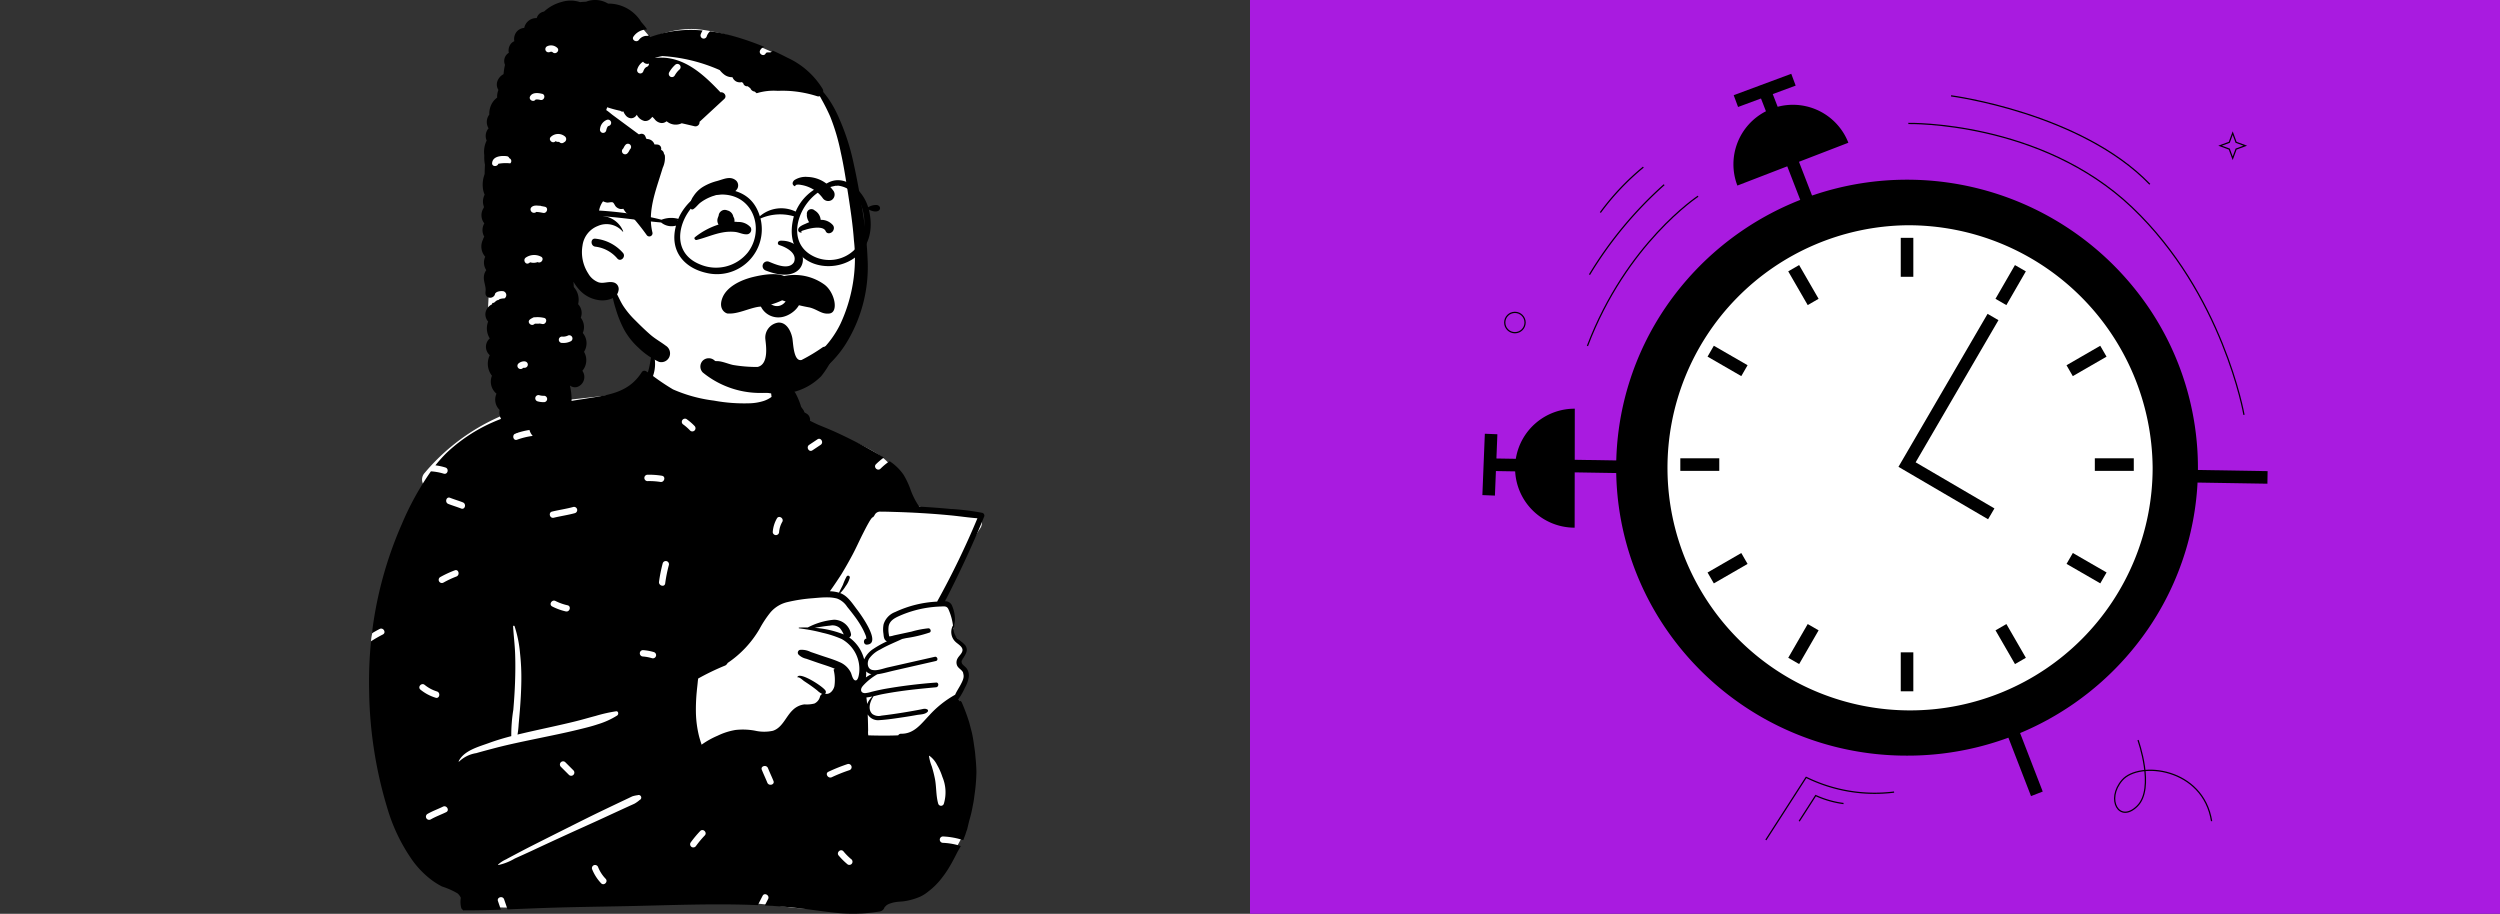
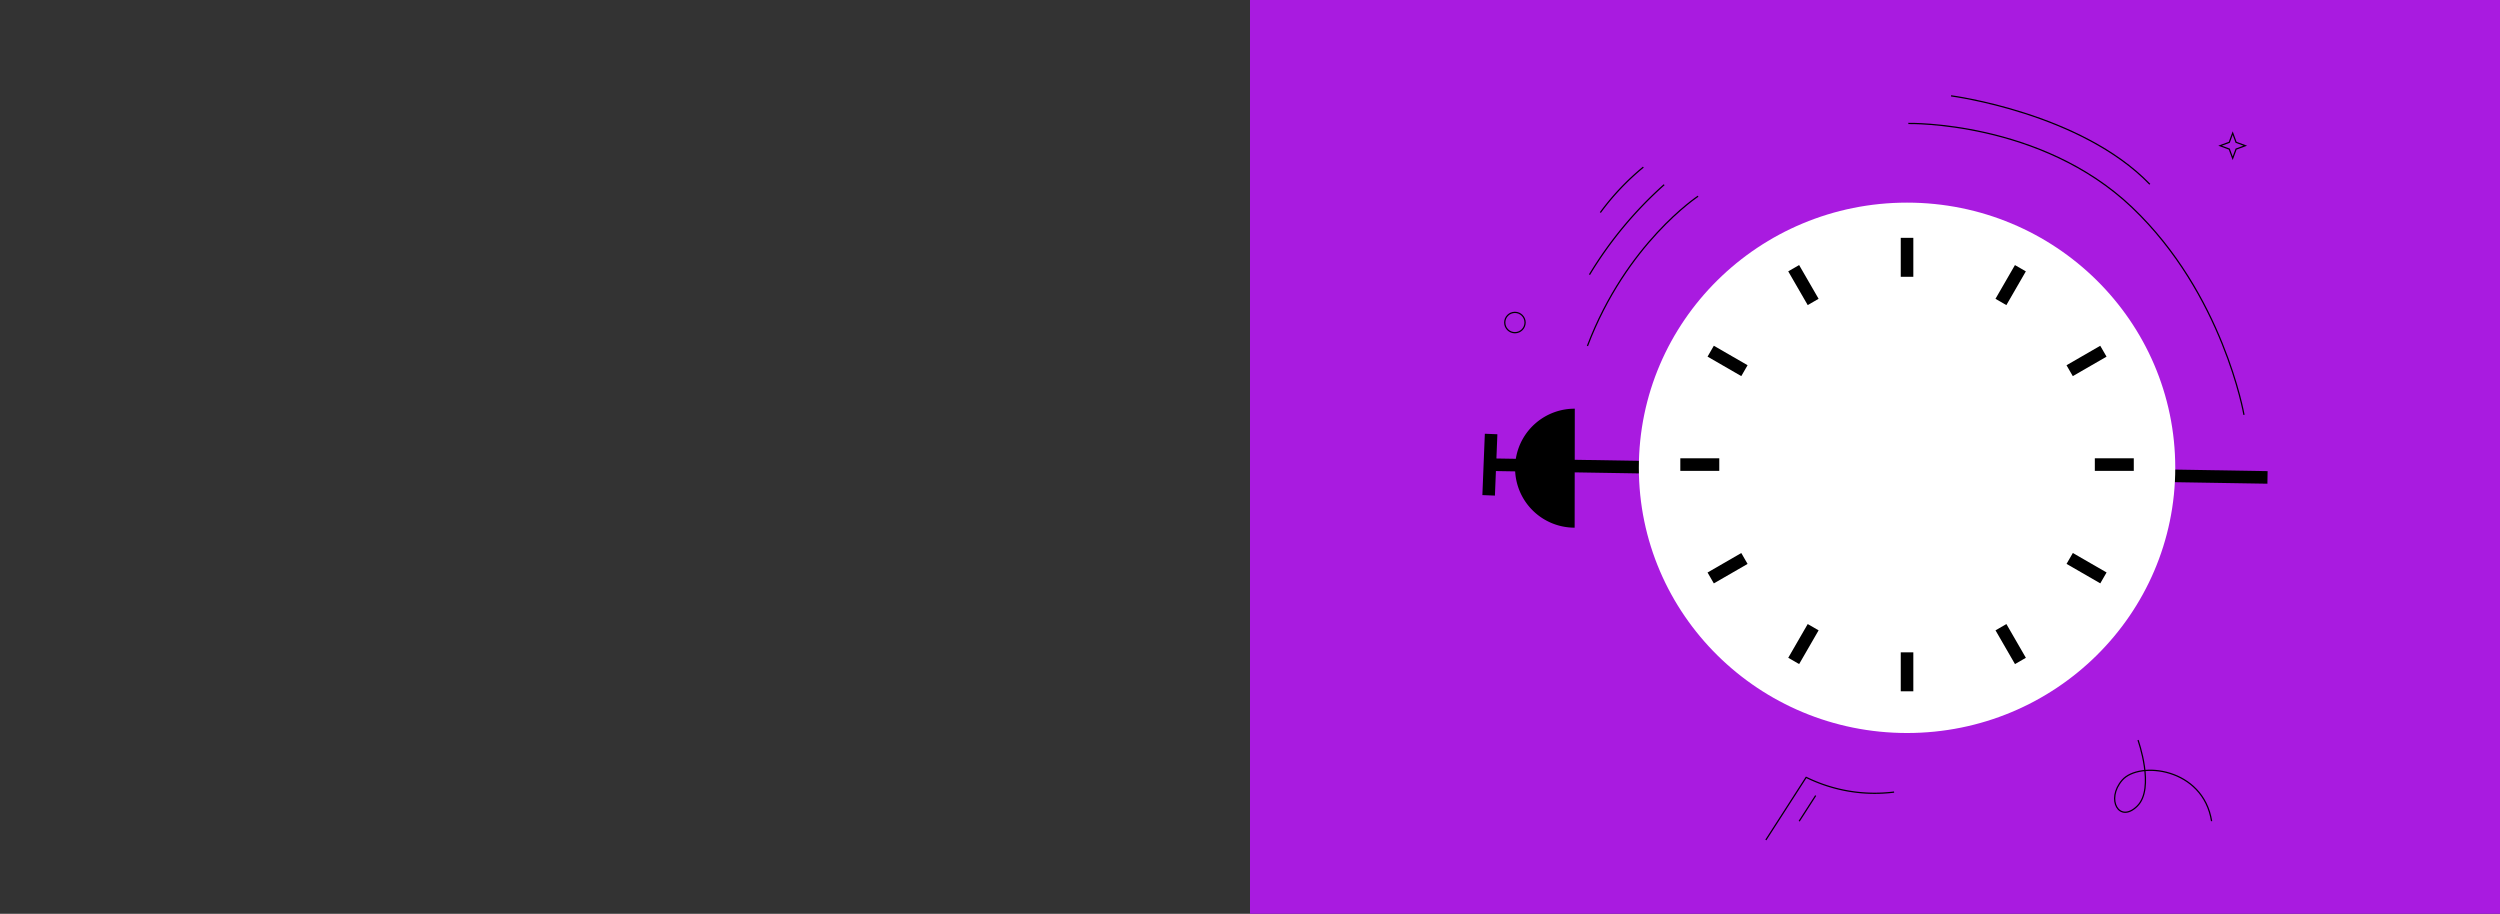
<svg xmlns="http://www.w3.org/2000/svg" width="290" height="106" viewBox="0 0 290 106">
  <rect x="0" y="0" width="290" height="106" fill="#333333" stroke="none" />
  <defs>
    <clipPath id="clip-path">
-       <rect id="Rectangle_3068" data-name="Rectangle 3068" width="145" height="106" transform="translate(-11122 -2265)" fill="#fff" stroke="#707070" stroke-width="1" />
-     </clipPath>
+       </clipPath>
  </defs>
  <g id="Groupe_3475" data-name="Groupe 3475" transform="translate(11139 2430)">
    <rect id="Rectangle_3062" data-name="Rectangle 3062" width="290" height="106" transform="translate(-11139 -2430)" fill="rgba(255,255,255,0)" />
    <rect id="Rectangle_3069" data-name="Rectangle 3069" width="145" height="106" transform="translate(-10994 -2430)" fill="#a91be0" />
    <g id="Groupe_3474" data-name="Groupe 3474" transform="translate(38 -174.436)">
      <g id="_8d2dad28849728d86507c1ca038d72d0" data-name="8d2dad28849728d86507c1ca038d72d0" transform="translate(-11019.003 -2253.304)">
        <g id="Watch">
          <g id="Groupe_3469" data-name="Groupe 3469">
-             <path id="Tracé_5279" data-name="Tracé 5279" d="M78.961,89.563,50.684,16.508l5.729-2.21a6.9,6.9,0,0,0-8.2-4.172l-.571-1.472L50.3,7.671,49.79,6.3,43.112,8.783l.507,1.367,2.659-.986.575,1.483a6.9,6.9,0,0,0-3.315,8.62l5.787-2.234L77.6,90.087l1.36-.527Z" />
            <path id="Tracé_5280" data-name="Tracé 5280" d="M105.048,52.391,24.672,51.075l.007-5.927h-.017a6.9,6.9,0,0,0-6.824,5.814l-2.251-.037.112-2.812-1.455-.058-.286,7.117,1.455.058.116-2.846,2.234.037a6.9,6.9,0,0,0,6.882,6.529h.017l.007-6.416,80.352,1.316.024-1.459Z" />
          </g>
          <g id="Groupe_3470" data-name="Groupe 3470">
            <ellipse id="Ellipse_816" data-name="Ellipse 816" cx="31.112" cy="30.762" rx="31.112" ry="30.762" transform="translate(32.109 21.245)" fill="#fff" />
-             <path id="Tracé_5281" data-name="Tracé 5281" d="M63.221,85.394A33.8,33.8,0,0,1,35.257,70.688a33.088,33.088,0,0,1,0-37.362,33.894,33.894,0,0,1,55.928,0,33.088,33.088,0,0,1,0,37.362A33.812,33.812,0,0,1,63.221,85.394Zm0-61.524A28.139,28.139,0,1,0,91.709,52.007,28.345,28.345,0,0,0,63.221,23.87Z" />
          </g>
-           <path id="Tracé_5282" data-name="Tracé 5282" d="M72.62,57.975,62.225,51.892,72.562,34.146l1.262.734L64.217,51.368l9.14,5.349Z" />
          <g id="Groupe_3471" data-name="Groupe 3471">
            <rect id="Rectangle_3098" data-name="Rectangle 3098" width="1.459" height="4.519" transform="translate(62.49 25.329)" />
            <rect id="Rectangle_3099" data-name="Rectangle 3099" width="4.519" height="1.459" transform="translate(85.003 50.902)" />
            <rect id="Rectangle_3100" data-name="Rectangle 3100" width="1.459" height="4.519" transform="translate(62.49 73.412)" />
            <rect id="Rectangle_3101" data-name="Rectangle 3101" width="4.519" height="1.459" transform="translate(36.92 50.902)" />
            <rect id="Rectangle_3102" data-name="Rectangle 3102" width="1.459" height="4.519" transform="matrix(0.866, -0.5, 0.5, 0.866, 49.438, 29.217)" />
            <rect id="Rectangle_3103" data-name="Rectangle 3103" width="4.519" height="1.459" transform="matrix(0.866, -0.5, 0.5, 0.866, 81.718, 40.108)" />
            <rect id="Rectangle_3104" data-name="Rectangle 3104" width="1.459" height="4.519" transform="matrix(0.866, -0.5, 0.5, 0.866, 73.482, 70.86)" />
            <rect id="Rectangle_3105" data-name="Rectangle 3105" width="4.519" height="1.459" transform="matrix(0.866, -0.5, 0.5, 0.866, 40.079, 64.151)" />
            <rect id="Rectangle_3106" data-name="Rectangle 3106" width="1.459" height="4.519" transform="matrix(0.5, -0.866, 0.866, 0.5, 40.079, 39.109)" />
            <rect id="Rectangle_3107" data-name="Rectangle 3107" width="4.519" height="1.459" transform="matrix(0.5, -0.866, 0.866, 0.5, 73.478, 32.403)" />
            <rect id="Rectangle_3108" data-name="Rectangle 3108" width="1.459" height="4.519" transform="matrix(0.5, -0.866, 0.866, 0.5, 81.723, 63.15)" />
            <rect id="Rectangle_3109" data-name="Rectangle 3109" width="4.519" height="1.459" transform="matrix(0.5, -0.866, 0.866, 0.5, 49.439, 74.043)" />
          </g>
        </g>
        <g id="Groupe_3473" data-name="Groupe 3473">
          <g id="Groupe_3472" data-name="Groupe 3472">
            <path id="Tracé_5292" data-name="Tracé 5292" d="M38.981,20.5s-8.317,5.468-12.836,17.372" fill="none" stroke="#000" stroke-miterlimit="10" stroke-width="0.146" />
            <path id="Tracé_5293" data-name="Tracé 5293" d="M35.047,19.164A45.429,45.429,0,0,0,26.383,29.6" fill="none" stroke="#000" stroke-miterlimit="10" stroke-width="0.146" />
            <path id="Tracé_5294" data-name="Tracé 5294" d="M32.632,17.127a28.912,28.912,0,0,0-4.988,5.267" fill="none" stroke="#000" stroke-miterlimit="10" stroke-width="0.146" />
          </g>
          <path id="Tracé_5295" data-name="Tracé 5295" d="M63.371,12.061s15.349-.34,25.934,9.721,13,24.081,13,24.081" fill="none" stroke="#000" stroke-miterlimit="10" stroke-width="0.146" />
          <path id="Tracé_5296" data-name="Tracé 5296" d="M68.325,8.858s15.046,1.959,23.057,10.255" fill="none" stroke="#000" stroke-miterlimit="10" stroke-width="0.146" />
          <circle id="Ellipse_817" data-name="Ellipse 817" cx="1.18" cy="1.18" r="1.18" transform="translate(16.553 33.975)" fill="none" stroke="#000" stroke-miterlimit="10" stroke-width="0.146" />
          <path id="Tracé_5297" data-name="Tracé 5297" d="M101.389,14.247l1.064.394-1.064.394-.394,1.064-.394-1.064-1.064-.394,1.064-.394.394-1.064Z" fill="none" stroke="#000" stroke-miterlimit="10" stroke-width="0.146" />
          <path id="Tracé_5299" data-name="Tracé 5299" d="M90.012,83.589s2,5.587-.085,7.654-3.693-.765-1.748-3.009,9.381-1.442,10.371,4.76" fill="none" stroke="#000" stroke-miterlimit="10" stroke-width="0.146" />
          <path id="Tracé_5302" data-name="Tracé 5302" d="M46.842,95.177l4.675-7.266a18.018,18.018,0,0,0,10.2,1.71" fill="none" stroke="#000" stroke-miterlimit="10" stroke-width="0.146" />
-           <path id="Tracé_5303" data-name="Tracé 5303" d="M50.708,93l1.914-2.975a11.268,11.268,0,0,0,3.23.925" fill="none" stroke="#000" stroke-miterlimit="10" stroke-width="0.146" />
+           <path id="Tracé_5303" data-name="Tracé 5303" d="M50.708,93l1.914-2.975" fill="none" stroke="#000" stroke-miterlimit="10" stroke-width="0.146" />
        </g>
      </g>
    </g>
    <g id="Groupe_de_masques_20" data-name="Groupe de masques 20" transform="translate(-11 -165)" clip-path="url(#clip-path)">
      <g id="_8e7d4c18ab7c594f69f731af33af75bf" data-name="8e7d4c18ab7c594f69f731af33af75bf" transform="translate(-11102.014 -2283.768)">
        <path id="Tracé_5147" data-name="Tracé 5147" d="M79.21,77.25c-.806-3.125-1.546-4.45-2.977-5.536a15.584,15.584,0,0,0-6.143-2.493c-2.969-.519-3.053-2.063-3.8-4.544a1.076,1.076,0,0,0-1.758-.407,2.227,2.227,0,0,0-.2-.194c.063-.356-.454-1.375-.437-1.716.181-3.551-.981-5.335-3.88-6a32.5,32.5,0,0,0-5.527-.059c-2.687.743-5.332,3.1-4.928,5.944a5.257,5.257,0,0,1-2.97,2.131q-4.344.552-8.688.975a24.041,24.041,0,0,0-14.62,8.269,1.139,1.139,0,0,0-.136,1.384c-.232.993-1.536,3.4-.51,4.081-1.688,4.037-5.57,11.84-5.577,14.069-.031,9.365.981,21.555,10.22,26.737a2.634,2.634,0,0,1,.583,1.308,3.516,3.516,0,0,0,3.5,2.824c7.954.177,15.658-.794,23.613-.841a96.275,96.275,0,0,1,10.774.852,22.3,22.3,0,0,0,9.048-.852,1.185,1.185,0,0,0,1.251.5,15.733,15.733,0,0,0,7.618-4.513c.652-1.187,3.2-4.57,2.188-5.747a18.559,18.559,0,0,0-.761-11.751c.231-.678-.19-1.423,0-2.122.138-.507.49-.716.668-1.217a3.729,3.729,0,0,0-.3-2.373c-.115-.359.212-.745.3-1.111.431-1.727-.557-1.575-1.269-2.73.01,0,.2-.828.2-.824a3.33,3.33,0,0,0-.4-1.834.866.866,0,0,0-.849-.5,31.206,31.206,0,0,1,1.251-3.278,34.315,34.315,0,0,1,3.074-5.7,1.1,1.1,0,0,0-.958-1.643,48.294,48.294,0,0,1-7.586-1.1Z" fill="#fff" fill-rule="evenodd" />
        <path id="Tracé_5148" data-name="Tracé 5148" d="M71.745,92.307a11.234,11.234,0,0,0-3.232-.709c.6-.1,1.194-.206,1.8-.257a1.287,1.287,0,0,1,1.126.287,3.05,3.05,0,0,1,.448.738q-.069-.031-.14-.058Zm10.981-3.752a12.9,12.9,0,0,0-4.869,1.206,2.214,2.214,0,0,0-1.346,1.426,3.135,3.135,0,0,0-.018,1.092c.033.275.042.625.28.811a.509.509,0,0,0,.129.073,11.367,11.367,0,0,0-1.565.868,2.872,2.872,0,0,0-1.077,1.222q-.024-.08-.05-.159a4.453,4.453,0,0,0-1.689-2.384.364.364,0,0,0,.2-.435,2.012,2.012,0,0,0-1.958-1.619,8.064,8.064,0,0,0-3.047.9q-.5-.011-1.007.012a.043.043,0,0,0,0,.086c.27.034.54.072.81.116.641.1,1.281.233,1.906.4a11.982,11.982,0,0,1,2.228.728,3.986,3.986,0,0,1,2.029,3.882c-.028.246-.124.989-.465.912-.288-.065-.4-.667-.5-.889a2.525,2.525,0,0,0-1.339-1.24c-.685-.308-1.418-.516-2.127-.758q-.6-.207-1.207-.412a2.258,2.258,0,0,0-1.243-.238.338.338,0,0,0-.147.557,1.809,1.809,0,0,0,.889.472l1.29.449c.664.231,1.36.426,2.008.709l-.02.046a.09.09,0,0,0-.1.1,4.871,4.871,0,0,1,.082,1.889c-.118.475-.535,1-1.077.862a.288.288,0,0,0,.059-.336c-.214-.458-3.024-2.269-3.274-1.6-.008.024.017.042.038.038.213-.045.571.32.742.435.247.167.5.329.741.5q.4.281.782.585a2.061,2.061,0,0,0,.579.405.486.486,0,0,0-.256.3,1.206,1.206,0,0,1-.65.811,3.633,3.633,0,0,1-1.155.1,2.332,2.332,0,0,0-1.356.654c-.8.745-1.2,2.058-2.313,2.41a4.791,4.791,0,0,1-2.08-.017,7.763,7.763,0,0,0-2.245-.08,7.587,7.587,0,0,0-2.077.664,9.7,9.7,0,0,0-1.861,1.042c-.113-.35-.228-.7-.315-1.055a12.58,12.58,0,0,1-.343-2.577,21.469,21.469,0,0,1,.092-2.482c.035-.412.091-.821.126-1.233.009-.1.028-.214.042-.325A28.439,28.439,0,0,1,58.059,96l.008,0,.1-.042,0-.006a.637.637,0,0,0,.252-.28,12.078,12.078,0,0,0,3.7-3.947,12.328,12.328,0,0,1,1.285-1.94,3.692,3.692,0,0,1,2-1.185,18.708,18.708,0,0,1,2.871-.437c.526-.042,1.114-.106,1.687-.1a4.445,4.445,0,0,1,1.149.136,2.4,2.4,0,0,1,1.175.958q.482.585.933,1.194a11.4,11.4,0,0,1,.779,1.207,7.258,7.258,0,0,1,.375.777,2.246,2.246,0,0,1,.111.3c.023.1-.019.2.091.2-.458.007-.453.738,0,.711,1.78-.1-.769-3.58-1.142-4.064-.528-.686-1.072-1.581-1.917-1.9l-.037-.013a4.351,4.351,0,0,0,.626-.8,2.848,2.848,0,0,0,.482-.974.2.2,0,0,0-.365-.153,6.455,6.455,0,0,0-.423.948c-.144.315-.32.611-.458.928a4.232,4.232,0,0,0-1.061-.165c.463-.627,1.254-1.836,1.349-1.992q.657-1.084,1.253-2.2c.43-.8.8-1.642,1.212-2.456.234-.461.469-.926.729-1.374a3.959,3.959,0,0,1,.295-.447,1,1,0,0,1,.073-.077l.075-.042c.15-.086.2-.286.308-.412a.709.709,0,0,1,.619-.231c.539-.006,1.081.016,1.62.031q1.547.043,3.091.136,1.726.1,3.447.268c1.015.1,2.03.255,3.045.331a96.505,96.505,0,0,1-4.627,9.575.4.4,0,0,0-.038.094Zm-7.63,8.42a3.812,3.812,0,0,0-.638.373,3.806,3.806,0,0,0,.032-.7,1.12,1.12,0,0,0,.605.326Zm9.468-5.622a.046.046,0,0,0-.038.026,1.568,1.568,0,0,0,.322,1.837c.262.259.835.551.816.976-.016.344-.39.633-.55.916a.937.937,0,0,0-.085.841c.153.367.579.513.724.874.185.458-.115,1.01-.326,1.408-.2.369-.449.738-.618,1.128a11.86,11.86,0,0,0-3,2.388c-.949.994-1.763,2.163-3.27,2.134a.376.376,0,0,0-.334.186q-.63.028-1.26.03-1.106.007-2.211-.027a2.246,2.246,0,0,1-.017-.571c-.009-.486-.014-.97-.034-1.455l-.017-.406a1.4,1.4,0,0,0,1.372.665c.948-.056,1.9-.211,2.841-.35.494-.073.988-.156,1.481-.245.4-.072.976-.054,1.258-.378a.17.17,0,0,0-.034-.265c-.28-.138-.457-.061-.764,0q-1.645.316-3.3.552c-.414.058-.829.115-1.244.161a1.274,1.274,0,0,1-1.063-.181c-.589-.551-.259-1.475.114-2.031a.035.035,0,0,0,0-.03c.351-.083.7-.178,1.051-.246q1.009-.192,2.026-.336c1.392-.2,2.793-.33,4.192-.462.346-.034.35-.579,0-.546a59.574,59.574,0,0,0-6.013.746q-.746.144-1.482.328a3.294,3.294,0,0,1-.724.15h-.044c-.476-.014-.545-.422-.284-.762.032-.042.066-.083.1-.123a6.8,6.8,0,0,1,1.631-1.3c.664-.091,1.327-.292,1.978-.44q2.409-.549,4.82-1.1c.315-.072.181-.557-.134-.486l-3.66.829L77,96.191c-.357.08-.8.242-1.222.3a1.633,1.633,0,0,1-.589-.01c-.585-.139-.615-.87-.362-1.3a3.34,3.34,0,0,1,1.291-1.07c.822-.48,1.7-.825,2.55-1.222l.455-.1a15.4,15.4,0,0,0,2.719-.645c.248-.105.113-.5-.133-.492a10.759,10.759,0,0,0-1.947.379l-2.044.442a2.445,2.445,0,0,1-.534.116c-.039-.019-.052-.154-.066-.242a3.069,3.069,0,0,1-.027-.892c.1-.657.648-.966,1.2-1.218a12.786,12.786,0,0,1,3.936-1.053q.465-.048.933-.063c.367-.011.669-.076.855.286a6.538,6.538,0,0,1,.549,1.952ZM82.849,112c-.269-.931-.2-1.925-.38-2.874q-.148-.735-.367-1.454a5.49,5.49,0,0,1-.327-1.2.035.035,0,0,1,.052-.03,2.9,2.9,0,0,1,.888,1.056,7.072,7.072,0,0,1,.616,1.39A4.584,4.584,0,0,1,83.5,112,.341.341,0,0,1,82.849,112ZM74.535,99.672a5.71,5.71,0,0,0,.682-.116,2.6,2.6,0,0,0-.619.877q-.03-.381-.08-.76h.018ZM72.35,119.047a7.822,7.822,0,0,1-1.033-1.017c-.334-.339.189-.863.523-.523a6.99,6.99,0,0,0,.884.9.378.378,0,0,1,.133.506A.373.373,0,0,1,72.35,119.047Zm-2.236-10.757a20.019,20.019,0,0,1,2.217-.889.37.37,0,0,1,.2.713,18.377,18.377,0,0,0-2.041.815c-.433.187-.809-.451-.373-.639Zm-7.729-.222c-.179-.441.537-.632.713-.2.2.5.436.99.639,1.491.179.441-.536.632-.713.2C62.821,109.059,62.589,108.571,62.386,108.069Zm-7.628,8.822a.378.378,0,0,1-.506.133.373.373,0,0,1-.133-.506,12.966,12.966,0,0,1,1.122-1.353c.335-.339.857.184.523.523A11.657,11.657,0,0,0,54.757,116.891Zm-1.091-49.5a6.606,6.606,0,0,1,.926.8.37.37,0,0,1-.523.523,5.6,5.6,0,0,0-.776-.688.37.37,0,1,1,.373-.639Zm11.1,11.9a2.821,2.821,0,0,0-.375,1.2.37.37,0,0,1-.739,0,3.685,3.685,0,0,1,.476-1.571C64.339,78.5,64.977,78.87,64.765,79.3Zm4.072-9.559c.4-.265.767.376.373.639l-.958.639c-.4.265-.767-.376-.373-.639ZM51.175,86.449c-.068.47-.78.269-.713-.2a16.872,16.872,0,0,1,.426-2.13.37.37,0,0,1,.713.2A16.88,16.88,0,0,0,51.175,86.449Zm-2.592,8.472a.37.37,0,0,1,0-.739,5.788,5.788,0,0,1,1.269.226.37.37,0,0,1-.2.713A4.908,4.908,0,0,0,48.583,94.921Zm-.957,17.067c-.163.08-.331.151-.5.227q-1.53.7-3.057,1.407c-1.377.638-2.765,1.253-4.145,1.884q-2.111.965-4.214,1.95c-.661.308-1.326.606-1.99.906a6.323,6.323,0,0,1-1.894.748c-.032,0-.043-.038-.024-.059a3.409,3.409,0,0,1,.921-.6c.316-.178.638-.345.959-.515.668-.354,1.338-.706,2.013-1.048q2.025-1.025,4.056-2.04c1.38-.691,2.758-1.387,4.15-2.054q1.516-.726,3.035-1.445c.154-.073.306-.151.463-.217a3.543,3.543,0,0,1,.583-.122.3.3,0,0,1,.234.555A3.694,3.694,0,0,1,47.626,111.988Zm-4.936,7.584a.372.372,0,0,1,.258-.455.382.382,0,0,1,.455.258,4.171,4.171,0,0,0,.863,1.328c.332.342-.191.865-.523.523A5.12,5.12,0,0,1,42.69,119.572ZM39.059,107.7a.37.37,0,0,1,.522-.523l.958.958a.37.37,0,0,1-.523.523l-.958-.958Zm-9.831-1.563a3.7,3.7,0,0,0-1.962.975c-.023.029-.061-.008-.048-.037.6-1.247,2.326-1.684,3.52-2.121.844-.309,1.71-.565,2.584-.794a18.378,18.378,0,0,1,.237-3.058c.09-1.059.162-2.122.2-3.184.038-1.084.048-2.175.012-3.26s-.175-2.147-.237-3.224c-.006-.1.139-.109.171-.023a13.868,13.868,0,0,1,.636,3.16,25.907,25.907,0,0,1,.147,3.259c-.016,1.122-.081,2.242-.171,3.361-.043.53-.092,1.06-.139,1.59a9.914,9.914,0,0,1-.134,1.2c.527-.129,1.055-.252,1.582-.371,1.679-.379,3.365-.731,5.037-1.141.821-.2,1.629-.442,2.447-.656a17.384,17.384,0,0,1,2.371-.536c.282-.032.318.354.131.485a9.107,9.107,0,0,1-2.236,1.017c-.744.253-1.518.436-2.28.623-1.591.391-3.2.711-4.8,1.045s-3.205.663-4.788,1.074c-.762.2-1.522.4-2.278.619ZM25.453,86.35a.37.37,0,0,1-.373-.639,12.4,12.4,0,0,1,1.685-.783c.443-.177.633.538.2.713A11.077,11.077,0,0,0,25.453,86.35Zm-1.49,27.478a.37.37,0,0,1-.373-.638c.577-.336,1.211-.559,1.81-.852.426-.209.8.429.373.639-.6.293-1.232.517-1.81.852Zm-.67-15.6a4.26,4.26,0,0,0,1.434.757c.437.174.246.888-.2.713a5.206,5.206,0,0,1-1.76-.947C22.425,98.425,22.948,97.9,23.293,98.231Zm4.415-21.183c.439.172.247.887-.2.713-.491-.193-1-.34-1.49-.533-.439-.172-.247-.887.2-.713.491.193,1,.339,1.49.532ZM35.5,68.634c.466-.079.665.634.2.713a8.663,8.663,0,0,0-1.7.426c-.445.172-.636-.543-.2-.713A8.648,8.648,0,0,1,35.5,68.634Zm2.573,20.485c-.427-.21-.052-.848.373-.639a6,6,0,0,0,1.4.5c.466.1.267.812-.2.713A6.8,6.8,0,0,1,38.069,89.119ZM40.5,77.58a.37.37,0,0,1,.2.713c-.806.221-1.636.336-2.449.532-.463.112-.659-.6-.2-.713C38.863,77.916,39.693,77.8,40.5,77.58Zm10.31-3.622c.468.087.269.8-.2.713a8.22,8.22,0,0,0-1.5-.094.37.37,0,0,1,0-.739,9.279,9.279,0,0,1,1.7.119Zm33.626,3.864q-1.812-.173-3.629-.277l-.168-.01a.345.345,0,0,0-.023-.038,8.662,8.662,0,0,1-.939-1.818,9.464,9.464,0,0,0-.846-1.833,5.953,5.953,0,0,0-1.623-1.581,7.462,7.462,0,0,0-1.056.873c-.34.334-.863-.189-.523-.523a8.119,8.119,0,0,1,.917-.778c-.374-.227-.755-.441-1.127-.653q-2.091-1.194-4.28-2.205c-.677-.314-1.363-.592-2.053-.874-.372-.152-.738-.347-1.11-.522a.858.858,0,0,0-.253-.73,1.9,1.9,0,0,0-.442-.263l-.075-.027.072.022c.094.044.1.031.022-.038,0-.15-.3-.466-.367-.62a8.006,8.006,0,0,0-.654-1.573,1.821,1.821,0,0,0-2.028-.691,8.084,8.084,0,0,0-.4-2.348.026.026,0,0,0-.047-.007,3.6,3.6,0,0,0-.365,1.749,10.294,10.294,0,0,0,.075,1.748q-.072.055-.148.106a3.247,3.247,0,0,1-.766.368,5.953,5.953,0,0,1-1.591.27,19.322,19.322,0,0,1-4.192-.312,16.982,16.982,0,0,1-4.735-1.3,26.39,26.39,0,0,1-2.321-1.554,4.178,4.178,0,0,0,.068-2.591.1.1,0,0,0-.2,0c-.174.715-.225,1.435-.456,2.142l-.011.031-.216-.145a.366.366,0,0,0-.493.129c-1.6,2.516-4.123,2.66-6.778,3.109a54.008,54.008,0,0,0-8.617,1.985,18.916,18.916,0,0,0-7.246,4.264,16.826,16.826,0,0,0-1.29,1.44A6.626,6.626,0,0,1,25.685,73c.453.143.258.856-.2.713A6.566,6.566,0,0,0,24,73.444a32.759,32.759,0,0,0-3.371,6.111A44.81,44.81,0,0,0,17.16,92.227c.292-.175.59-.342.895-.5.423-.215.8.423.373.639a15.371,15.371,0,0,0-1.372.79,46.182,46.182,0,0,0-.223,5.75,48.981,48.981,0,0,0,2.122,13.648,20.54,20.54,0,0,0,2.945,6.077,10.685,10.685,0,0,0,2.125,2.176,8.438,8.438,0,0,0,1.258.792,9.152,9.152,0,0,1,1.805.8,1.486,1.486,0,0,1,.381.517,2.813,2.813,0,0,0,.044,1.155.412.412,0,0,0,.236.266c0,.033,0,.066,0,.1,0,.015.022.019.025,0l.014-.087a.349.349,0,0,0,.113.018c1.4.005,2.809-.029,4.215-.077-.108-.333-.226-.663-.339-1-.153-.452.561-.645.713-.2.132.389.271.776.394,1.166,1.506-.056,3.012-.123,4.514-.173,3.2-.107,6.393-.142,9.59-.209,4.965-.105,9.967-.321,14.941-.11.172-.365.364-.722.547-1.082.215-.425.853-.051.639.373-.127.25-.259.5-.383.747,1.007.052,2.014.122,3.017.216,1.713.161,3.41.446,5.122.624a19.085,19.085,0,0,0,5.169-.139.681.681,0,0,0,.569-.472.012.012,0,0,0,.007-.006,2.569,2.569,0,0,1,.258-.264,1.816,1.816,0,0,1,.344-.173,3.548,3.548,0,0,1,.753-.187c.283-.042.57-.046.852-.081a6.818,6.818,0,0,0,.7-.131,7.083,7.083,0,0,0,1.212-.4,4.27,4.27,0,0,0,.95-.6,8.237,8.237,0,0,0,1.6-1.6,12,12,0,0,0,.749-1.075c.4-.646.739-1.316,1.083-1.992.125-.2.239-.406.343-.615a7.7,7.7,0,0,0-2.062-.371.37.37,0,0,1,0-.74,8.756,8.756,0,0,1,2.357.431c.037-.1.073-.2.106-.3a5.273,5.273,0,0,0,.23-.649l.111-.3q.125-.519.25-1.039a13.9,13.9,0,0,0,.4-1.688,11.287,11.287,0,0,0,.186-1.136,21.362,21.362,0,0,0,.242-2.79q-.017-.866-.111-1.729-.04-.585-.133-1.164c-.08-.573-.158-1.141-.29-1.707l-.3-1.148a22.125,22.125,0,0,0-.874-2.345c-.018-.048-.112-.153-.168-.154s-.1.038-.083.09l.006.014c-.019-.043-.038-.088-.057-.131s-.081-.122-.131-.121H85.13a.212.212,0,0,0,.037-.035,7.374,7.374,0,0,0,.784-1.364,3.593,3.593,0,0,0,.436-1.2,1.373,1.373,0,0,0-.25-1.041c-.266-.343-.767-.5-.489-1,.316-.564.781-1.053.318-1.694a7.927,7.927,0,0,0-.886-.79,1.681,1.681,0,0,1-.462-1.216.036.036,0,0,0,.054-.022,3.93,3.93,0,0,0-.2-2.488.824.824,0,0,0-.836-.566c1.6-3.12,3.091-6.291,4.423-9.534.045-.106.088-.213.131-.319a.333.333,0,0,0-.23-.406,29.365,29.365,0,0,0-3.524-.444Z" fill-rule="evenodd" />
        <path id="Tracé_5149" data-name="Tracé 5149" d="M48.612,22.127l.8.949q-.64.45-1.251.94h0a10.894,10.894,0,0,1,6.006-1.888c4.189,0,12.7,3.6,14.622,6.2a30.335,30.335,0,0,1,3.649,9.545c.739,3.456,1.839,13.218.739,16.886-1.407,4.695-6.037,9.034-10.812,9.034s-12.186-3.448-17.462-11c-.241-.346-3.011-.746-4.988-2.043l.519,5.718.395,3.326-.087.237q-2.123,5.743-3.364,5.993-1.268.255-5.161-4.155l-.332-1.393q-1.264-5.329-1.264-5.721V54.7c.013-.6.22-4,.224-4.92V36.053q4.188-13.926,7.992-13.926h9.777Z" fill="#fff" fill-rule="evenodd" />
-         <path id="Tracé_5150" data-name="Tracé 5150" d="M42,18.965a2.89,2.89,0,0,1,2.551.221A4.444,4.444,0,0,1,48.4,21.322l.05.055.169.2a5.362,5.362,0,0,1,.463.61,1.9,1.9,0,0,0-1.582.822c-.272.385.351.751.629.387l.01-.013a1.129,1.129,0,0,1,.958-.456.345.345,0,0,0,.253-.106c.024.086.045.173.064.26a13.552,13.552,0,0,1,6.1-.774,2.432,2.432,0,0,0-.226.472.369.369,0,0,0,.706.214L56,22.971a1.33,1.33,0,0,1,.385-.571,20.569,20.569,0,0,1,2.9.615,31.677,31.677,0,0,1,3.37,1.184.87.87,0,0,0-.461.4c-.225.413.4.783.63.388l.008-.015a.336.336,0,0,1,.059-.082l.005,0,.032-.015.061-.017.023-.006a.491.491,0,0,1,.083-.007c.072,0,.144,0,.216,0a.334.334,0,0,0,.326-.215q.815.367,1.61.776l.126.065a9.34,9.34,0,0,1,4.069,3.616.575.575,0,0,1,.063.345c.191.229.376.466.553.706a13.118,13.118,0,0,1,1.313,2.4,26.1,26.1,0,0,1,1.66,5.167c.384,1.721.693,3.461.98,5.2a43.561,43.561,0,0,1,.64,5.844A16.9,16.9,0,0,1,72.1,58.7a12.34,12.34,0,0,1-7.512,5.378,10.536,10.536,0,0,1-9.048-2.1.983.983,0,0,1,0-1.379,1,1,0,0,1,1.379,0,8.9,8.9,0,0,0,8.636,1.286,11.275,11.275,0,0,0,5.95-5.55,18.079,18.079,0,0,0,1.565-9.678c-.129-1.807-.4-3.6-.675-5.387l-.168-1.077c-.182-1.166-.374-2.332-.625-3.486l-.059-.269a23.683,23.683,0,0,0-1.217-4.129,22.217,22.217,0,0,0-1-2q-.1-.19-.213-.385a.512.512,0,0,1-.327,0,13.453,13.453,0,0,0-3.1-.6,13.679,13.679,0,0,0-1.445-.018,6.778,6.778,0,0,0-2.456.277c-.077-.066-.154-.13-.232-.195a.542.542,0,0,1-.063-.008.606.606,0,0,1-.426-.361L61.049,29q-.151-.115-.3-.227a.461.461,0,0,1-.526-.37c-.055-.038-.112-.074-.168-.111a.776.776,0,0,1-.13.023.94.94,0,0,1-.523-.1.973.973,0,0,1-.425-.493,1.5,1.5,0,0,1-.9-.265,2.747,2.747,0,0,1-.571-.557,19.357,19.357,0,0,0-6.658-1.629c-.225.043-.448.094-.669.154-.052.014-.126.042-.212.076a5.86,5.86,0,0,1,1.548.008c2.482.359,4.415,2.218,6.078,3.972.4-.08.8.433.43.772L55.159,32.9a.474.474,0,0,1-.566.516q-.747-.179-1.5-.35a1.593,1.593,0,0,1-1.65-.157c-.022-.017-.07-.044-.111-.071a1.257,1.257,0,0,1-.112.078.8.8,0,0,1-.569.113,1.16,1.16,0,0,1-.542-.262c-.1-.081-.333-.42-.463-.445l-.012,0c.086,0-.192.262-.267.315a.827.827,0,0,1-.584.166,1.335,1.335,0,0,1-.888-.705l-.014-.024-.006-.015,0,.017,0,.009a.664.664,0,0,1-.174.213.7.7,0,0,1-.6.175.862.862,0,0,1-.475-.284l-.02-.022c-.038-.042-.286-.377-.247-.457l0-.007-.012,0a.406.406,0,0,1-.371-.078,14.2,14.2,0,0,1-1.527-.415c-.038.109-.077.218-.113.328.27.168.521.406.751.576q.654.483,1.307.966l1.725,1.273.2-.053a.47.47,0,0,1,.561.3l.007.019a1.657,1.657,0,0,0,.133.276.907.907,0,0,1,.914.628,2.453,2.453,0,0,1,.324.014.47.47,0,0,1,.45.564l0,.021-.007.034a.525.525,0,0,1,.329.434.817.817,0,0,1,.108.232,2.73,2.73,0,0,1-.249,1.413l-.01.033c-.084.279-.171.556-.259.833l-.218.688c-.606,1.917-1.2,3.937-.706,5.947a.371.371,0,0,1-.675.285,26.651,26.651,0,0,0-1.837-2.294l-.031-.005c-.454-.091-.63-.412-.838-.739a.814.814,0,0,1-.382.02.938.938,0,0,1-.481-.274c-.111-.113-.212-.4-.343-.475-.163-.09-.492.038-.688.01a1.586,1.586,0,0,1-.451-.146,2.5,2.5,0,0,0-.483,1.241,1.024,1.024,0,0,1-.143.443,3.753,3.753,0,0,1,.824.06A2.832,2.832,0,0,1,46.3,45.593a.034.034,0,0,1-.059.035,2.46,2.46,0,0,0-2.87-.649,2.82,2.82,0,0,0-1.783,2.258,4.549,4.549,0,0,0,.67,3.269,2.285,2.285,0,0,0,1.178,1.008c.607.193,1.168-.153,1.79.026a.783.783,0,0,1,.533.94,1.234,1.234,0,0,1-.163.423c.224.444.431.9.694,1.32a10.011,10.011,0,0,0,1.434,1.725c.553.558,1.117,1.105,1.709,1.623.567.5,1.218.849,1.813,1.3a1.046,1.046,0,0,1,.419,1.279,1.012,1.012,0,0,1-1.207.593,8.466,8.466,0,0,1-2.373-1.631,8.3,8.3,0,0,1-1.659-2.08,12.837,12.837,0,0,1-.96-2.353l-.031-.1a11.028,11.028,0,0,1-.326-1.235,2.851,2.851,0,0,1-1.669.233,3.717,3.717,0,0,1-2.19-1.158,5.308,5.308,0,0,1-.716-.972c.019.217.03.426.042.617a2.2,2.2,0,0,1,.5,1.988,1.483,1.483,0,0,1,.306,1.571,1.746,1.746,0,0,1,.234,1.77,1.84,1.84,0,0,1,.164,2.153l-.012.047a1.9,1.9,0,0,1-.2,2.189,1.226,1.226,0,0,1-.583,1.869.952.952,0,0,1-.865-.166,6.945,6.945,0,0,1,.024,3.193,1.012,1.012,0,0,1-.958.73.946.946,0,0,1-.808-.45,6.516,6.516,0,0,1-.125,1.61.931.931,0,0,1-.693.661.43.43,0,0,1,.051.517.9.9,0,0,1-1.688-.311,1.547,1.547,0,0,1-.533-1.06c-.09-.622-.122-1.233-.225-1.846l-.039.037-.02.017-.007.044a.916.916,0,0,1-.451.642,1.977,1.977,0,0,1-.376,1.469,1.006,1.006,0,0,1-.93.315.345.345,0,0,1-.063,0,1.137,1.137,0,0,1-.972-1.443,1.558,1.558,0,0,1-.335-1.285,1.666,1.666,0,0,1-.365-1.892,1.808,1.808,0,0,1-.527-2.076,2.263,2.263,0,0,1-.25-2.388,1.281,1.281,0,0,1,0-1.944,2.175,2.175,0,0,1-.191-1.955,1.279,1.279,0,0,1-.319-.936,1.358,1.358,0,0,1,.776-1.071l.028-.156a.345.345,0,0,0,.289-.1,1.516,1.516,0,0,1,.276-.212.357.357,0,0,0,.265-.123,1.851,1.851,0,0,1,.582-.09.462.462,0,0,0-.213-.846h-.079a1.387,1.387,0,0,0-.541.087.609.609,0,0,0-.26.207.51.51,0,0,1-.24.374.58.58,0,0,1-.62.027c-.27-.16-.273-.409-.242-.68.068-.593-.273-1.151-.191-1.758a1.4,1.4,0,0,1,.271-.687A1.6,1.6,0,0,1,30.3,48.55a1.794,1.794,0,0,1-.263-1.984c0-.015.008-.031.013-.046a1.561,1.561,0,0,1,.138-.3,1.526,1.526,0,0,1,.007-1.539,1.521,1.521,0,0,1-.06-1.815c0-.044.007-.088.01-.132a1.691,1.691,0,0,1,.088-1.38,2.71,2.71,0,0,1-.178-.583,3.4,3.4,0,0,1,.1-1.575c.024-.082.051-.164.079-.247,0-.357.018-.713.036-1.067a4.32,4.32,0,0,1-.083-.937v-.2a2.964,2.964,0,0,1,.28-1.676,1.34,1.34,0,0,1,.222-1.418,1.405,1.405,0,0,1-.049-1.381,1.459,1.459,0,0,1,.133-.208,2.425,2.425,0,0,1,.293-1.272,2.09,2.09,0,0,1,.621-.7q-.007-.083-.007-.166a2.065,2.065,0,0,1,.15-.72,1.173,1.173,0,0,1-.144-.935,1.5,1.5,0,0,1,.741-.9,7.449,7.449,0,0,1,.166-1.079,1.121,1.121,0,0,1,.444-1.4,1.246,1.246,0,0,1,.274-1.085,1.076,1.076,0,0,1,.366-.258,1.337,1.337,0,0,1,.276-1.105,1.271,1.271,0,0,1,.872-.437,1.423,1.423,0,0,1,1.449-1.137,1.038,1.038,0,0,1,.845-.754A4.809,4.809,0,0,1,39.2,18.986,3.421,3.421,0,0,1,41.254,19l.045.017.05-.006c.217-.024.433-.038.649-.044ZM36.576,64.612a.37.37,0,0,0-.2.713,2.48,2.48,0,0,0,.737.093.37.37,0,0,0,0-.74,1.653,1.653,0,0,1-.54-.067Zm-1.7-3.927a1.014,1.014,0,0,0-.741.268.37.37,0,0,0,.507.537l.028-.026.009-.007.036-.022-.024.016c-.018.013.024-.009.048-.019l.007,0h0l.019,0c.035,0,.071,0,.106,0a.37.37,0,0,0,0-.74Zm5.377-2.346a.371.371,0,0,0-.359-.647l-.014.009a1.294,1.294,0,0,1-.692.109.37.37,0,0,0,0,.739h.079a1.861,1.861,0,0,0,.986-.21Zm-3.149-2.7a3.342,3.342,0,0,0-.959-.073l-.052.007H36a.374.374,0,0,0-.234.088,1.072,1.072,0,0,0-.294.18c-.36.313.164.834.523.523a.292.292,0,0,1,.069-.043l.02-.008h.4a.357.357,0,0,0,.1-.018c.129.017.248.043.329.058C37.377,56.44,37.576,55.727,37.108,55.639Zm-.338-7.1a1.727,1.727,0,0,0-1.757.106c-.383.267-.027.9.359.648l.014-.01a1.271,1.271,0,0,1,.147-.087,1.277,1.277,0,0,0,.809-.014l.034-.013.021.008c.429.2.8-.438.373-.639Zm6.31-1.159c-.585-.066-.59-.991,0-.925a4.91,4.91,0,0,1,3.2,1.646c.385.443-.249,1.09-.641.667l-.012-.014a3.966,3.966,0,0,0-2.55-1.374Zm-6.558-4.75a2.474,2.474,0,0,0-.388-.015c-.307.015-.681.22-.546.59a.4.4,0,0,0,.637.15c.073,0,.145.007.218.014.193.02.384.057.574.094.465.091.664-.621.2-.713l-.207-.041-.21-.039a.365.365,0,0,0-.136-.038h-.139Zm-3.673-5.738-.044-.006c-.624-.08-1.626-.006-1.7.789-.042.44.594.468.719.092a4.814,4.814,0,0,1,1.384-.049.354.354,0,0,0-.115-.6A.323.323,0,0,0,32.849,36.895Zm14.27-1.343a.376.376,0,0,0-.523,0,1.242,1.242,0,0,0-.2.288l-.036.071-.019.035c-.012.022-.026.042-.039.063l-.009.009-.013.013a.37.37,0,1,0,.523.523,1.251,1.251,0,0,0,.2-.288l.036-.071.019-.035c.012-.022.026-.042.039-.063l.014-.014.007-.007a.375.375,0,0,0,0-.523Zm-7.581-.963a1.226,1.226,0,0,0-1.619.058c-.346.321.162.834.51.534l.012-.01c.013-.012.026-.022.038-.032a.355.355,0,0,0,.233.087h.106l.019,0h0l.017.007c.031.014.073.035.015,0,.013.007.025.014.037.022l.021.02a.375.375,0,0,0,.519,0,.4.4,0,0,0,.089-.691Zm5.093-1.212.01,0a.37.37,0,0,0-.2-.713,1.269,1.269,0,0,0-.817,1.057.379.379,0,0,0,.259.455.373.373,0,0,0,.454-.258,1.531,1.531,0,0,1,.115-.364l.032-.062c.015-.028.02-.033.07-.077a.362.362,0,0,1,.074-.035Zm-7.736-3.725-.072-.017c-.445-.1-1.035-.148-1.3.293-.245.4.373.768.627.388h.022l.114-.01a1.755,1.755,0,0,1,.416.057c.463.109.661-.6.2-.713Zm15.972-2.843a.37.37,0,0,0-.523-.523,3.562,3.562,0,0,0-.7.874.379.379,0,0,0,.133.506.373.373,0,0,0,.506-.133,2.784,2.784,0,0,1,.581-.724Zm-4.251-.884a1.618,1.618,0,0,0-.679.9.369.369,0,0,0,.706.214l.007-.017a1.138,1.138,0,0,1,.161-.309.585.585,0,0,1,.22-.178.387.387,0,0,0,.269-.388.6.6,0,0,1-.684-.219Zm-9.962-1.609a1.052,1.052,0,0,0-1.193-.164.373.373,0,0,0-.133.506.378.378,0,0,0,.506.133c-.046.022.038-.007.074-.017,0,0,.066,0,.087,0l.025,0H38l.052.014.022.008c-.011,0,.039.03.053.041l0,0c.349.323.873-.2.523-.523Z" fill-rule="evenodd" />
        <path id="Tracé_5151" data-name="Tracé 5151" d="M65.48,52.822a.778.778,0,0,1,1.408.184c.294,1.324-1.284,2.545-2.482,2.576a2.236,2.236,0,0,1-2.354-2.264c.043-.317.465-.278.61-.08l.056.076c.392.526.908,1.071,1.635.943a1.245,1.245,0,0,0,.757-.483c.22-.293.2-.642.371-.951ZM57.909,43.14a.707.707,0,0,1,.467.034.919.919,0,0,1,.68.629c.007.026.015.052.024.078l.014.038-.038-.1c.018.1.1.2.124.293a1.056,1.056,0,0,1,.031.384c.1,0,.2,0,.3.013l.1.009a1.876,1.876,0,0,1,1.473.617.544.544,0,0,1-.324.8c-.515.079-.959-.206-1.473-.264a5.133,5.133,0,0,0-1.473.065c-.989.181-1.9.582-2.863.834l-.131.034h0c-.165.04-.353-.19-.189-.324a8.533,8.533,0,0,1,2.736-1.463.872.872,0,0,1-.089-.766c.015-.05.034-.1.053-.148l.041-.1a.731.731,0,0,1,.026-.14l0-.014h0a.757.757,0,0,1,.5-.507Zm9.855.036a.539.539,0,0,1,.729-.014l.029.023a1.391,1.391,0,0,1,.691,1.087,1.79,1.79,0,0,1,1.377.568.533.533,0,0,1,.137.52l-.04.108c-.126.342-.693.538-.885.136l-.009-.02c-.2-.476-.99-.426-1.408-.378a5.409,5.409,0,0,0-.86.188c-.1.029-.2.059-.3.091l-.1.032c-.052.017-.325.165-.155.129.045-.009.08.057.033.08a.3.3,0,0,1-.4-.313c.024-.377.622-.583.909-.713l.017-.008c.11-.051.226-.1.345-.146a1.683,1.683,0,0,1-.169-.33,1.456,1.456,0,0,1-.088-.341.331.331,0,0,1,0-.175l0-.017a.538.538,0,0,1-.011-.119l0-.015h0a.574.574,0,0,1,.153-.374Zm-3.375,4.013c.811.251,2.15.934,1.727,1.989-.591.969-2.157.257-2.916-.056a.543.543,0,0,0-.378,1.018c5.449,2.157,5.429-3.535,1.763-3.451C64.183,46.7,64.17,47.106,64.389,47.189ZM57.18,39.768l.138-.04c.72-.209,1.454-.569,2.093-.007a.791.791,0,0,1,.123.954c-.409.627-1.015.531-1.675.585a5.186,5.186,0,0,0-1.467.373,5.133,5.133,0,0,0-1.075.6c-.33.233-.555.6-.894.807a.215.215,0,0,1-.312-.127,1.782,1.782,0,0,1,.335-1.37,3.5,3.5,0,0,1,1.144-1.12,6.171,6.171,0,0,1,1.591-.655Zm10.483-.476a3.814,3.814,0,0,1,3.066,1.668.76.76,0,0,1-.27,1.03.772.772,0,0,1-1.016-.251l-.014-.019a3.784,3.784,0,0,0-1.489-1.2,3.937,3.937,0,0,0-.927-.289l-.1-.017a1.4,1.4,0,0,0-.437-.024.5.5,0,0,0-.191.066.08.08,0,0,1-.112.1c-.3-.166-.265-.462-.015-.692a2.419,2.419,0,0,1,1.506-.375Z" fill-rule="evenodd" />
        <path id="Tracé_5152" data-name="Tracé 5152" d="M64.96,50.787c-1.028-.463-2.874-.059-3.543.1-1.558.374-3.125,1.181-3.609,2.447-.545,1.426.543,1.875.7,1.8,1.078.076,2.363-.6,3.492-.777a7.834,7.834,0,0,0,2.744-.756,20.75,20.75,0,0,0,3.188.834c.974.257,1.4.815,2.3.7,1.082-.142.639-2.419-.567-3.342a5.914,5.914,0,0,0-4.709-1ZM67,60.524c-.9.219-.96-1.752-1.06-2.449-.079-.544-.522-1.947-1.648-1.887A1.758,1.758,0,0,0,62.8,58.156c.037.474.474,2.877-.92,3.18a16.578,16.578,0,0,1-2.852-.235c-1.1-.249-2.531-1.122-2.909.6-.136.619,4.71,2.456,6.861,2.622a6.942,6.942,0,0,0,6.285-1.907,10.23,10.23,0,0,0,1.419-2.342c.149-.811-.2-1.333-1.2-1.047A20.552,20.552,0,0,1,67,60.524Z" fill-rule="evenodd" />
        <path id="Tracé_5153" data-name="Tracé 5153" d="M73.129,47.747a4.168,4.168,0,0,1-4.488.87c-3.833-1.6-1.957-6.6,1-7.941a9.919,9.919,0,0,1,1.312-.36c.041-.02.129.038.236-.017,3.26.364,4,5.426,1.94,7.447m-12.363.3a4.732,4.732,0,0,1-5.509,1.409c-3.776-1.488-2.437-5.918.147-7.656,5.457-2.052,7.712,3.169,5.363,6.247m-8.186-3.7-.01,0,.06-.027-.02.05a.228.228,0,0,0-.029-.02m23.147-1.8a1.689,1.689,0,0,0-1.008.265c-.629-2.122-2.95-4.086-4.97-2.654a5.611,5.611,0,0,0-3.44,3.154,3.809,3.809,0,0,0-4.159.539c-.687-2.269-2.377-3.064-4.388-3.182-2.2-.36-4.384,1.773-5.066,3.485a3.132,3.132,0,0,0-1.95.1c-3.466-.909-9.526-1.411-10.231-.905-.5.192-.778,1.379-.076,1.443.611-.087-.072-.869.545-.954,3.283-.2,6.47.458,9.718.736a1.9,1.9,0,0,0,1.727.364c-.787,2.9.912,4.877,3.458,5.469a5.206,5.206,0,0,0,6.343-6.293,5.663,5.663,0,0,1,3.87-.256c-2.174,8.005,10.714,7.646,8.7-.775,1.339.667,1.63-.405.927-.539" fill-rule="evenodd" />
      </g>
    </g>
  </g>
</svg>